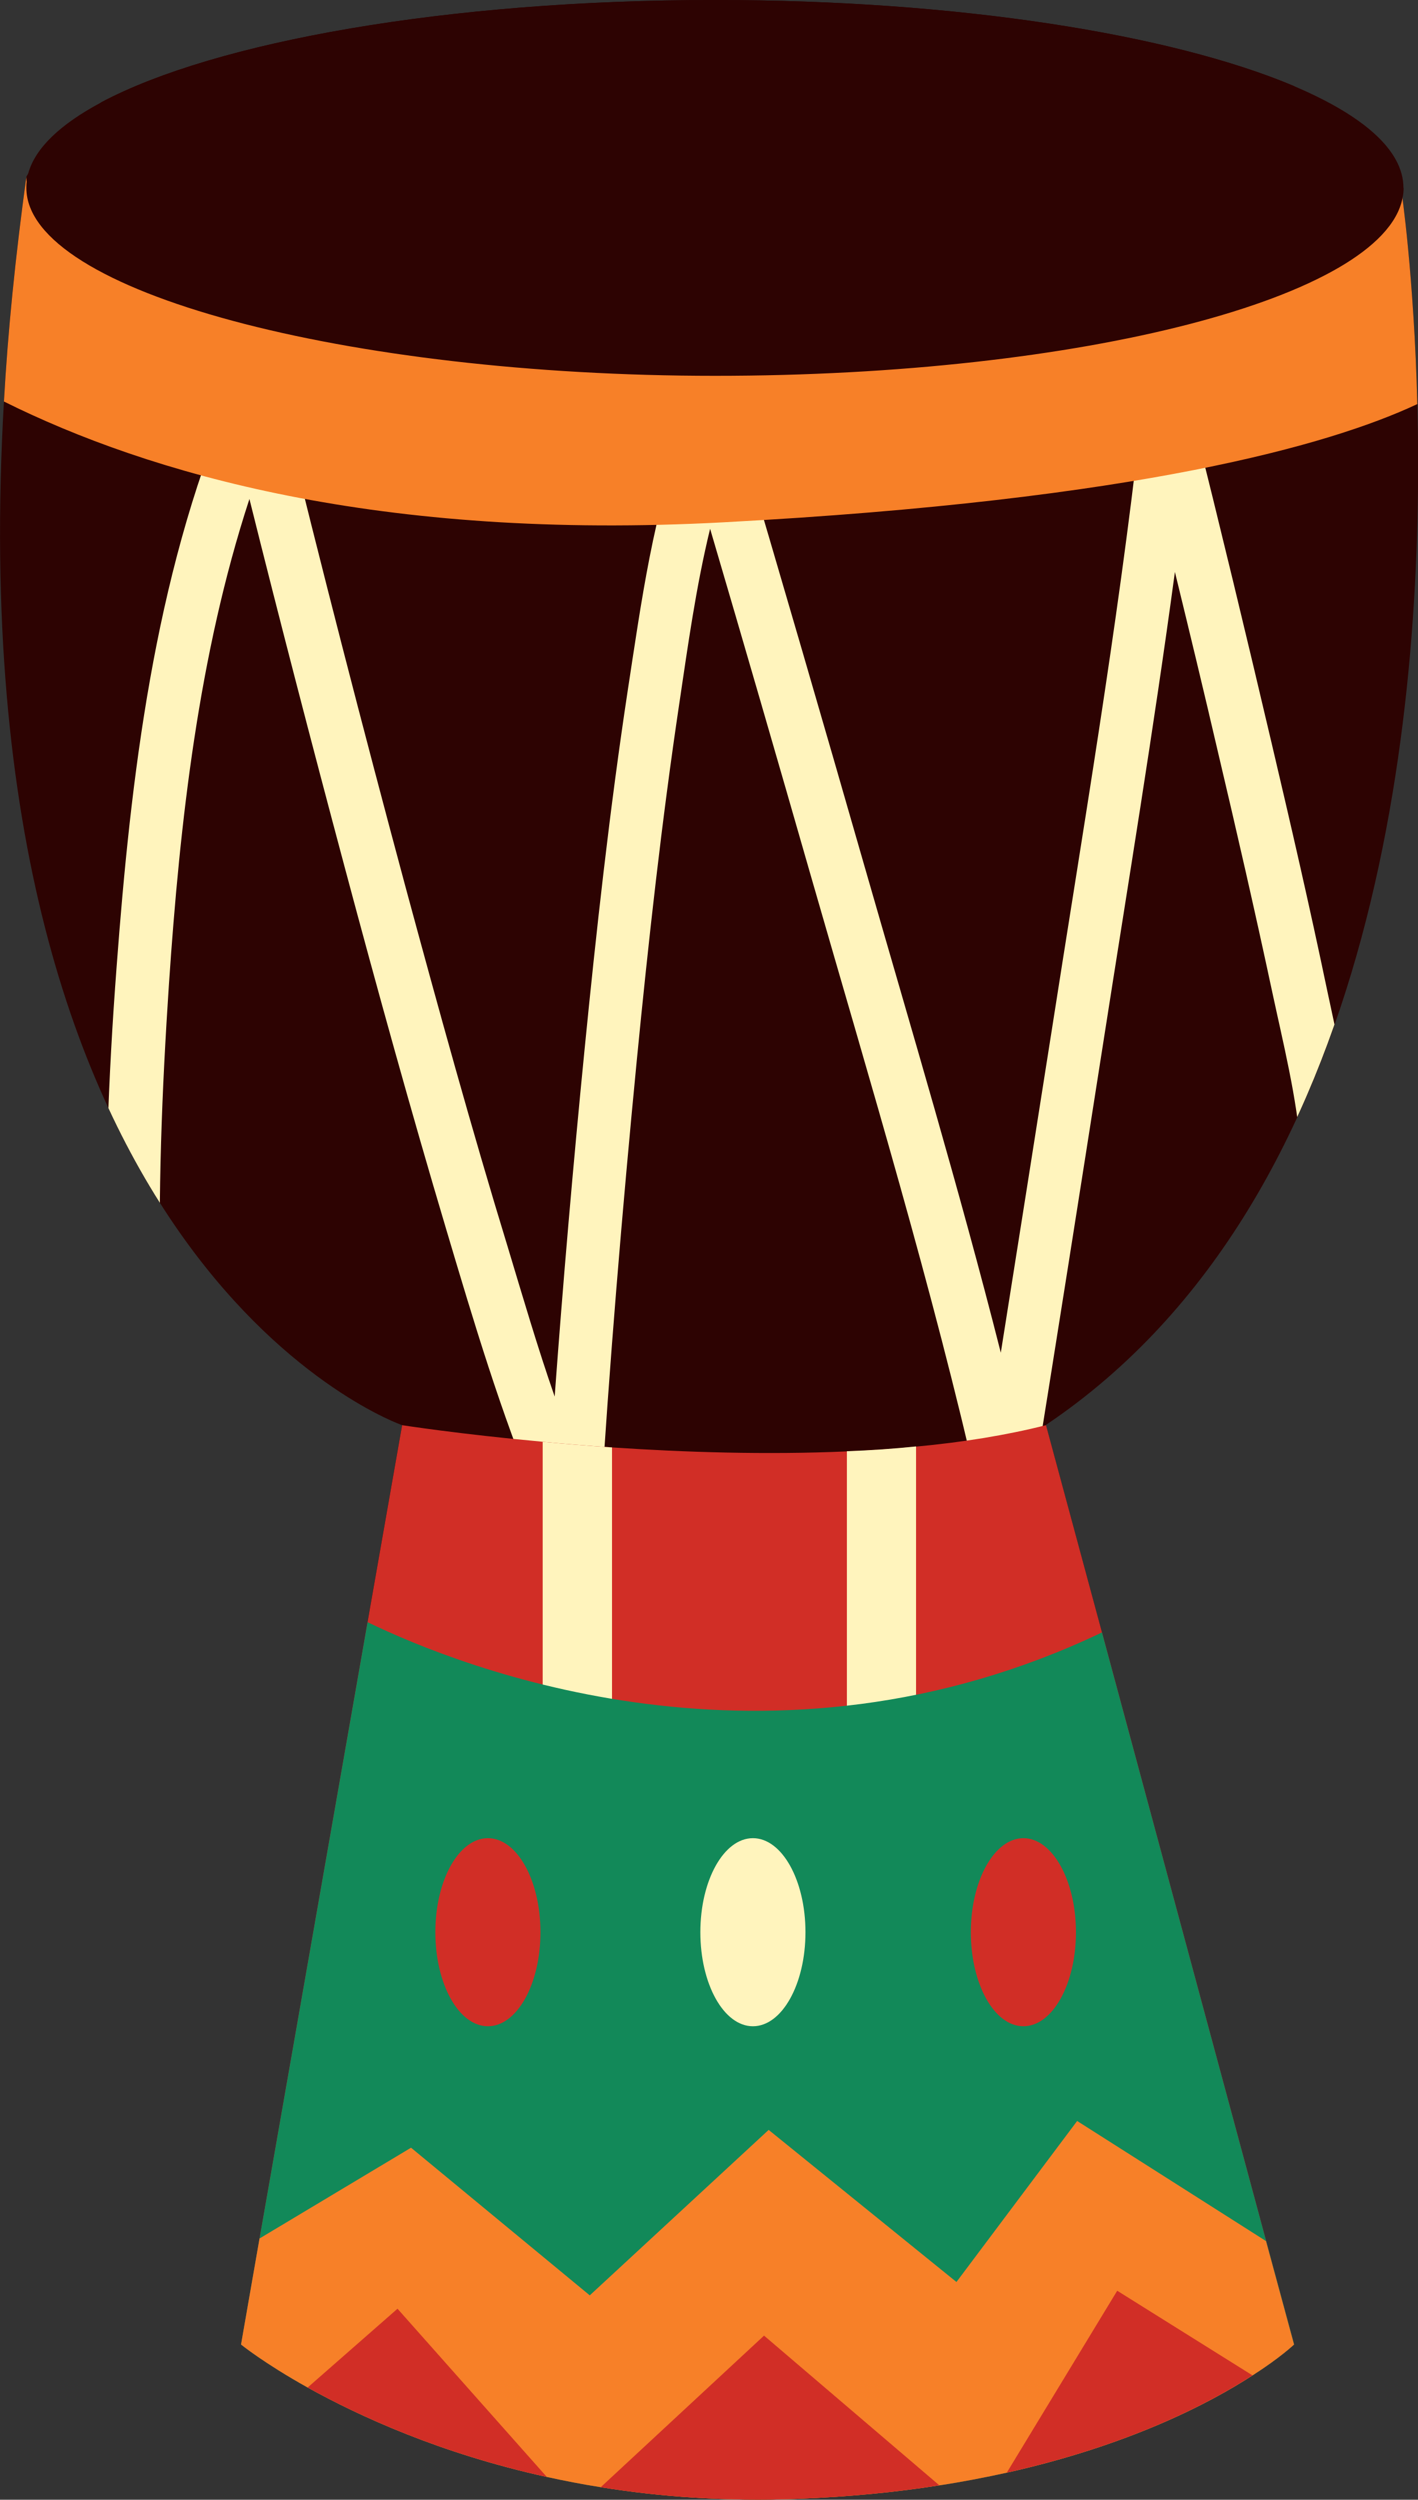
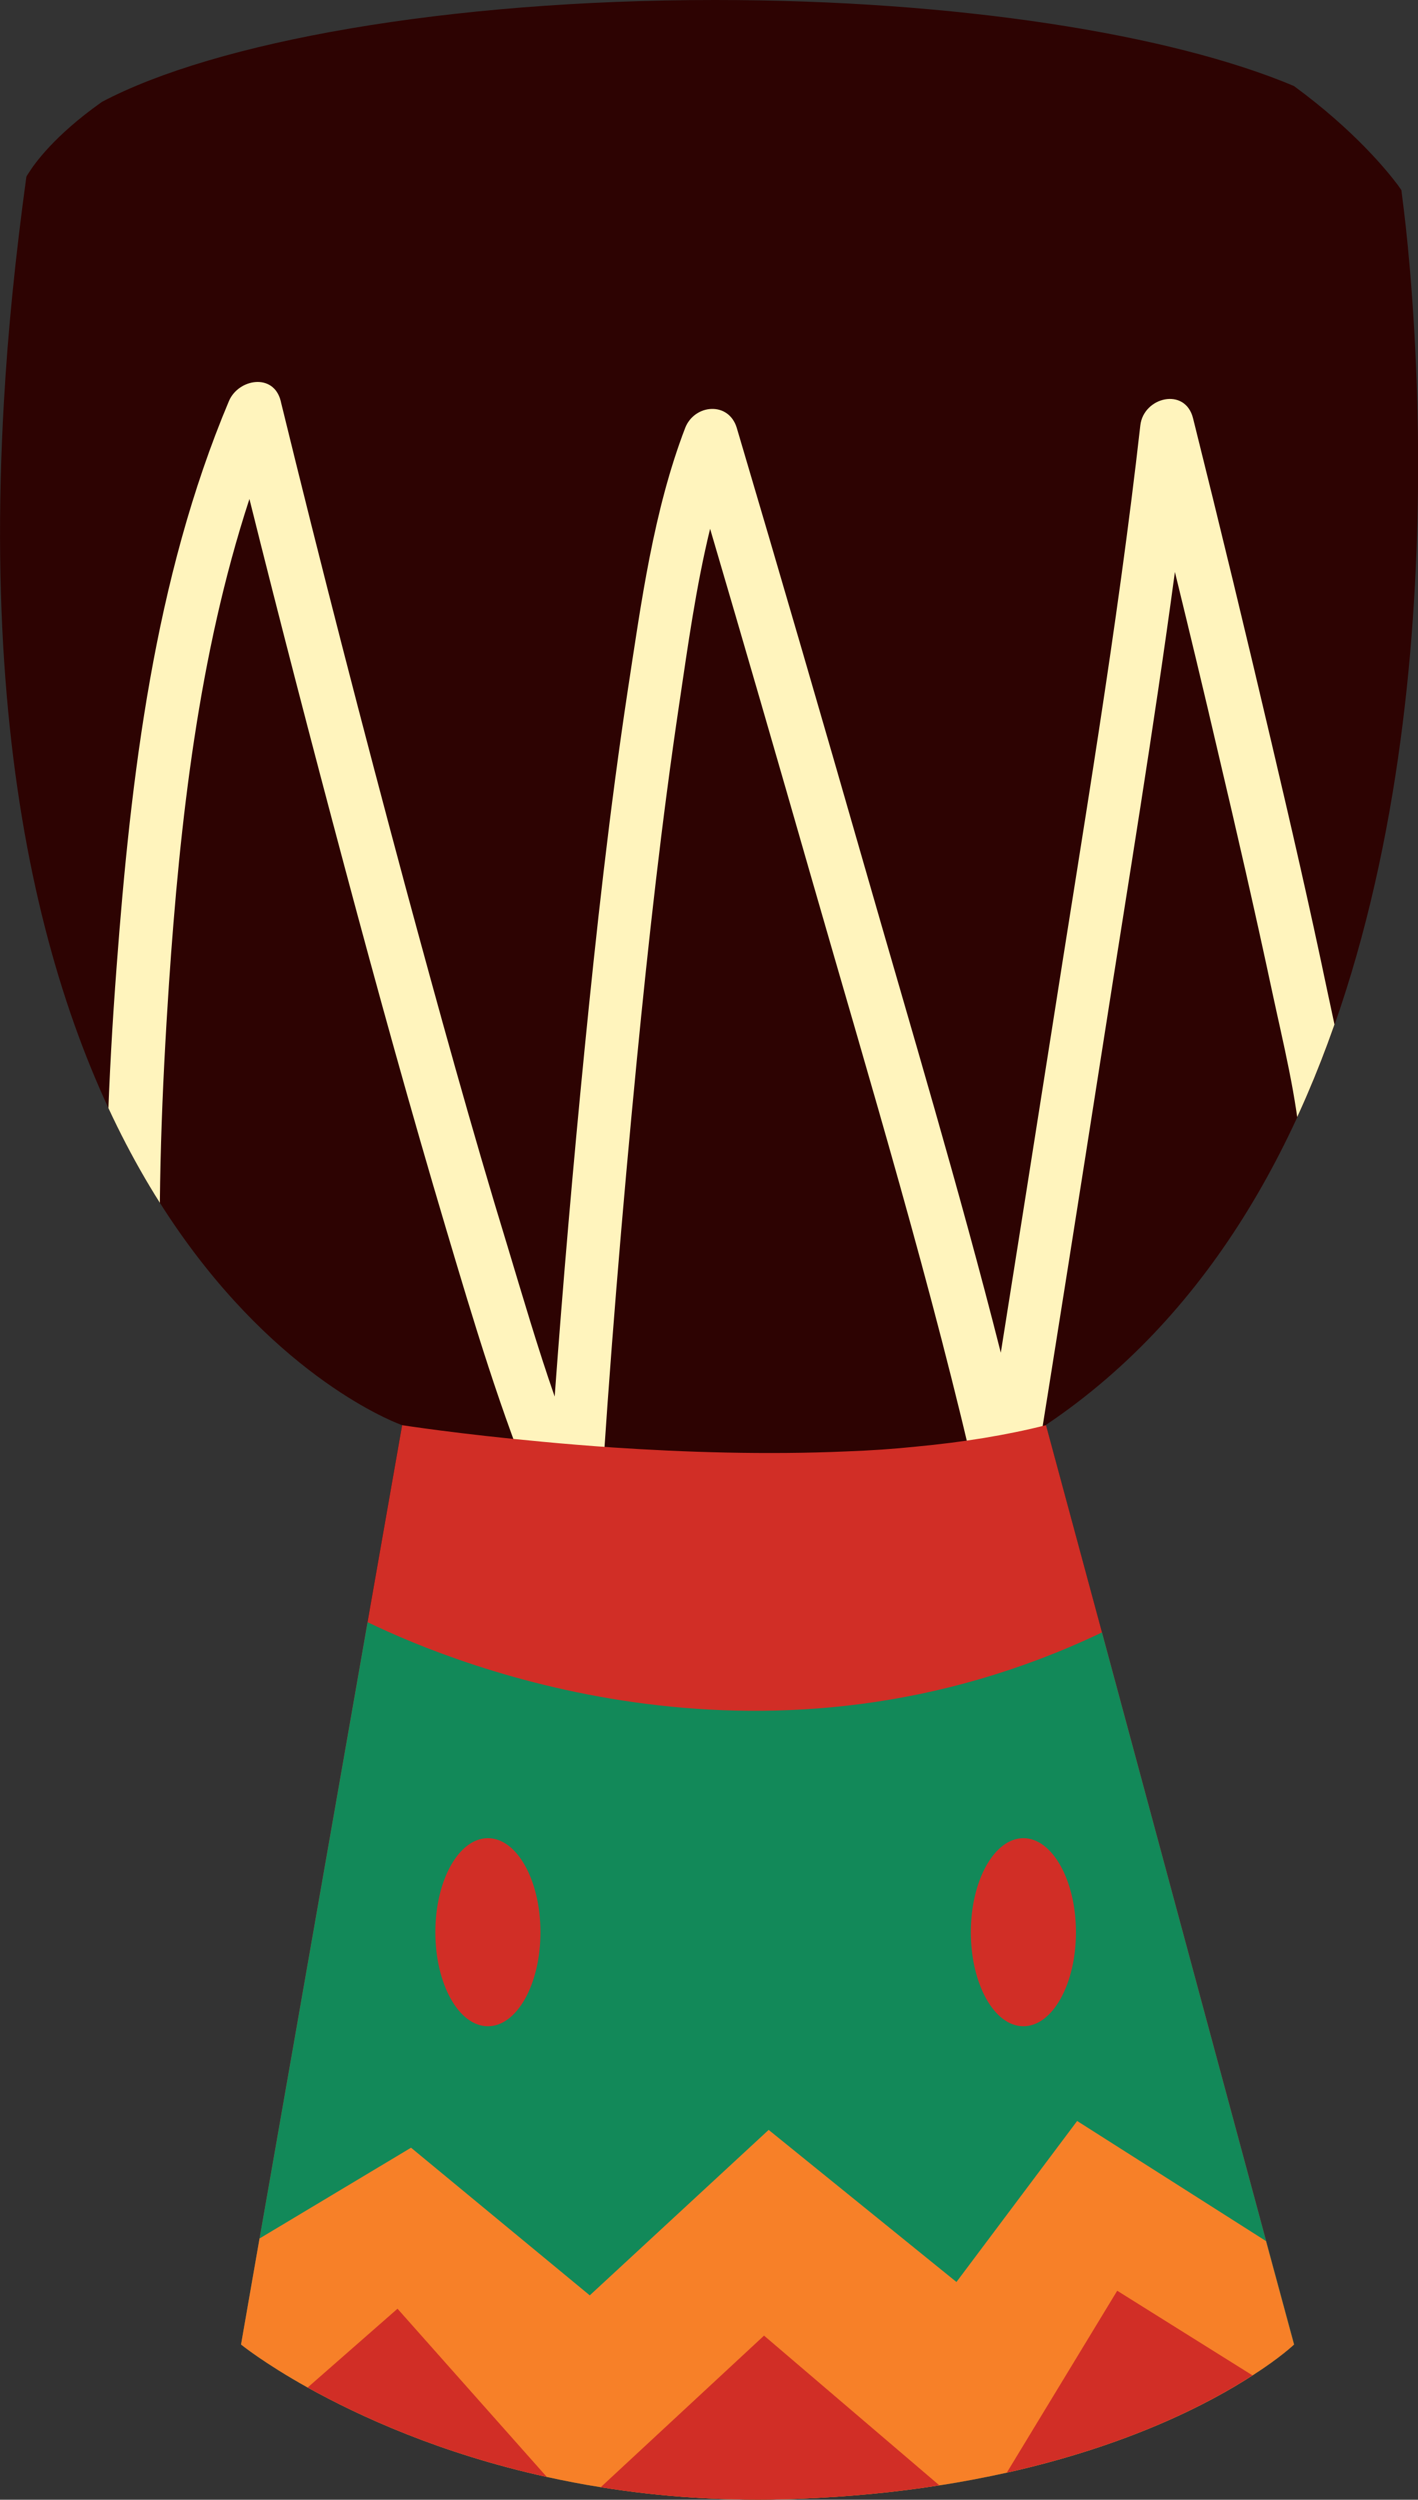
<svg xmlns="http://www.w3.org/2000/svg" id="Layer_2" data-name="Layer 2" viewBox="0 0 82.83 145.93">
  <rect x="0" y="0" width="82.83" height="145.93" fill="#333333" stroke="none" />
  <defs>
    <style>
      .cls-1 {
        fill: #d12e26;
      }

      .cls-1, .cls-2, .cls-3, .cls-4, .cls-5, .cls-6 {
        stroke-width: 0px;
      }

      .cls-2 {
        fill: none;
      }

      .cls-3 {
        fill: #f78028;
      }

      .cls-4 {
        fill: #fff4bd;
      }

      .cls-5 {
        fill: #128959;
      }

      .cls-7 {
        clip-path: url(#clippath);
      }

      .cls-6 {
        fill: #2d0302;
      }
    </style>
    <clipPath id="clippath">
      <path class="cls-2" d="m61.09,83.19l14.5,53.68s-8.62,8.23-28.99,9.01c-20.37.78-32.52-9.01-32.52-9.01l9.4-53.68S-2.69,74.14.23,23.44c.23-4.09.67-8.46,1.31-13.12,0,0,.03-.07.12-.2h0c.35-.56,1.5-2.18,4.24-4.13.01,0,.02-.02.04-.02C12.6,2.43,26.14,0,41.76,0c14.17,0,26.65,2,33.81,5.02h0c3.55,2.6,5.46,4.97,6.07,5.78.14.2.21.3.21.3,0,0,.02.16.06.47v.02c.19,1.43.71,5.88.87,12,.44,16.86-1.9,46.31-21.7,59.6Z" />
    </clipPath>
  </defs>
  <g id="OBJECTS">
    <g>
      <path class="cls-6" d="m73.95,130.82l1.64,6.05s-.78.75-2.42,1.8c-2.56,1.66-7.24,4.09-14.35,5.68-1.24.27-2.55.53-3.94.74-2.51.4-5.27.67-8.28.79-4.19.16-8.04-.12-11.5-.68-1.09-.17-2.15-.38-3.16-.6-6.2-1.36-10.94-3.54-13.97-5.22-2.55-1.42-3.89-2.51-3.89-2.51l1.08-6.19,6.31-35.98,2.02-11.5S-2.69,74.14.23,23.44c.23-4.09.67-8.46,1.31-13.12,0,0,.03-.07.12-.2h0c.35-.56,1.5-2.19,4.25-4.14,0,0,.02,0,.02-.02C12.6,2.43,26.14,0,41.76,0c14.18,0,26.66,2,33.82,5.02,3.55,2.6,5.46,4.97,6.07,5.78.14.2.21.3.21.3,0,0,.02.16.06.49.19,1.43.71,5.88.87,12,.44,16.86-1.9,46.31-21.7,59.6l3.27,12.1,9.59,35.53Z" />
      <g class="cls-7">
        <path class="cls-4" d="m79.11,67.13c.14,2.02-2.99,2.01-3.13,0-.21-2.99-1.03-6.25-1.68-9.29-1-4.68-2.07-9.34-3.17-14-.81-3.49-1.65-6.97-2.5-10.45-1.23,9.12-2.74,18.23-4.16,27.32-1.39,8.88-2.79,17.76-4.22,26.63-.25,1.55-2.7,1.45-3.02,0-2.76-12.18-6.41-24.19-9.86-36.19-1.94-6.76-3.9-13.52-5.89-20.28-.82,3.36-1.3,6.84-1.8,10.2-1.03,6.9-1.8,13.85-2.48,20.8-.86,8.85-1.6,17.73-2.15,26.62-.09,1.42-2.21,2.32-2.92.79-.24-.52-.46-1.04-.69-1.57-2.17-5.17-3.78-10.59-5.38-15.96-2.09-7.01-4.04-14.07-5.93-21.14-1.91-7.15-3.77-14.3-5.56-21.48-2.97,9.08-4.06,18.86-4.7,28.3-.41,6.15-.66,12.35-.48,18.52.06,2.02-3.08,2.01-3.13,0-.19-6.49.06-13.02.55-19.49.83-11.11,2.2-22.69,6.56-33.04.55-1.31,2.62-1.67,3.03,0,0,.03.02.06.02.09,2.32,9.49,4.76,18.95,7.3,28.39,1.9,7.01,3.83,14.02,5.96,20.97.87,2.88,1.72,5.79,2.72,8.66.49-6.71,1.07-13.41,1.73-20.1.7-7.08,1.48-14.16,2.55-21.2.78-5.08,1.49-10.41,3.34-15.24.54-1.4,2.55-1.58,3.02,0,2.54,8.57,5.04,17.16,7.51,25.76,2.69,9.36,5.51,18.75,7.91,28.22.99-6.22,1.97-12.44,2.95-18.66,1.84-11.8,3.86-23.61,5.2-35.48.19-1.65,2.62-2.25,3.08-.41,1.58,6.32,3.11,12.66,4.6,19.01,1.12,4.76,2.22,9.53,3.22,14.32.65,3.09,1.42,6.25,1.64,9.4Z" />
      </g>
-       <path class="cls-3" d="m82.79,23.59c-5.04,2.36-16.21,5.6-40.5,6.9C22.15,31.58,8.67,27.64.23,23.44c.23-4.09.67-8.46,1.31-13.12,0,0-.98,8.42,39.77,7.45,27.4-.66,36.99-4.51,40.34-6.96.14.2.21.3.21.3,0,0,.74,5.01.93,12.49Z" />
      <path class="cls-1" d="m75.59,136.87s-.78.75-2.42,1.8c-2.56,1.66-7.24,4.09-14.35,5.68-1.24.27-2.55.53-3.94.74-2.51.4-5.27.67-8.28.79-4.19.16-8.04-.12-11.5-.68-1.09-.17-2.15-.38-3.16-.6-6.2-1.36-10.94-3.54-13.97-5.22-2.55-1.42-3.89-2.51-3.89-2.51l1.08-6.19,6.31-35.98,2.02-11.5s3.32.52,8.23.97c1.25.12,2.62.23,4.05.33,4.18.28,9,.44,13.71.23,1.36-.05,2.72-.14,4.04-.28,2.68-.25,5.25-.66,7.58-1.25l3.27,12.1,9.59,35.53,1.64,6.05Z" />
      <g>
-         <path class="cls-4" d="m35.75,84.5v24.1h-4.05v-24.43c1.25.12,2.62.23,4.05.33Z" />
-         <path class="cls-4" d="m53.51,84.45v24.15h-4.04v-23.88c1.36-.05,2.72-.14,4.04-.28Z" />
-       </g>
+         </g>
      <path class="cls-5" d="m75.59,136.87s-.78.75-2.42,1.8c-2.56,1.66-7.24,4.09-14.35,5.68-1.24.27-2.55.53-3.94.74-2.51.4-5.27.67-8.28.79-4.19.16-8.04-.12-11.5-.68-1.09-.17-2.15-.38-3.16-.6-6.2-1.36-10.94-3.54-13.97-5.22-2.55-1.42-3.89-2.51-3.89-2.51l1.08-6.19,6.31-35.98c5.58,2.7,23.56,9.82,42.9.6l9.59,35.53,1.64,6.05Z" />
      <path class="cls-3" d="m75.59,136.87s-.78.75-2.42,1.8c-2.56,1.66-7.24,4.09-14.35,5.68-1.24.27-2.55.53-3.94.74-2.51.4-5.27.67-8.28.79-4.19.16-8.04-.12-11.5-.68-1.09-.17-2.15-.38-3.16-.6-6.2-1.36-10.94-3.54-13.97-5.22-2.55-1.42-3.89-2.51-3.89-2.51l1.08-6.19,8.85-5.3,10.44,8.62,10.45-9.66,10.97,8.88,7.05-9.4,11.03,7.01,1.64,6.05Z" />
      <g>
        <path class="cls-1" d="m23.22,134.78l8.72,9.82c-6.2-1.36-10.94-3.54-13.97-5.22l5.25-4.6Z" />
        <path class="cls-1" d="m44.63,136.35l10.24,8.74c-2.51.4-5.27.67-8.28.79-4.19.16-8.04-.12-11.5-.68l9.54-8.85Z" />
        <path class="cls-1" d="m73.16,138.67c-2.56,1.66-7.24,4.09-14.35,5.68l6.45-10.62,7.9,4.94Z" />
      </g>
      <g>
        <path class="cls-1" d="m31.57,112.8c0,3.03-1.37,5.49-3.07,5.49s-3.07-2.46-3.07-5.49,1.37-5.49,3.07-5.49,3.07,2.46,3.07,5.49Z" />
-         <path class="cls-4" d="m47.05,112.8c0,3.03-1.37,5.49-3.07,5.49s-3.07-2.46-3.07-5.49,1.37-5.49,3.07-5.49,3.07,2.46,3.07,5.49Z" />
        <path class="cls-1" d="m62.85,112.8c0,3.03-1.37,5.49-3.07,5.49s-3.07-2.46-3.07-5.49,1.38-5.49,3.07-5.49,3.07,2.46,3.07,5.49Z" />
      </g>
-       <path class="cls-6" d="m81.99,10.97c0,.2-.02.41-.07.6v.02c-1.17,5.77-18.7,10.35-40.16,10.35S1.54,17.04,1.54,10.97c0-.12,0-.24.02-.36.01-.16.04-.32.09-.49h0c.41-1.49,1.9-2.88,4.24-4.13.01,0,.02-.02.04-.02C12.6,2.43,26.14,0,41.76,0c14.17,0,26.65,2,33.81,5.02h0c4.06,1.72,6.41,3.75,6.41,5.95Z" />
    </g>
  </g>
</svg>